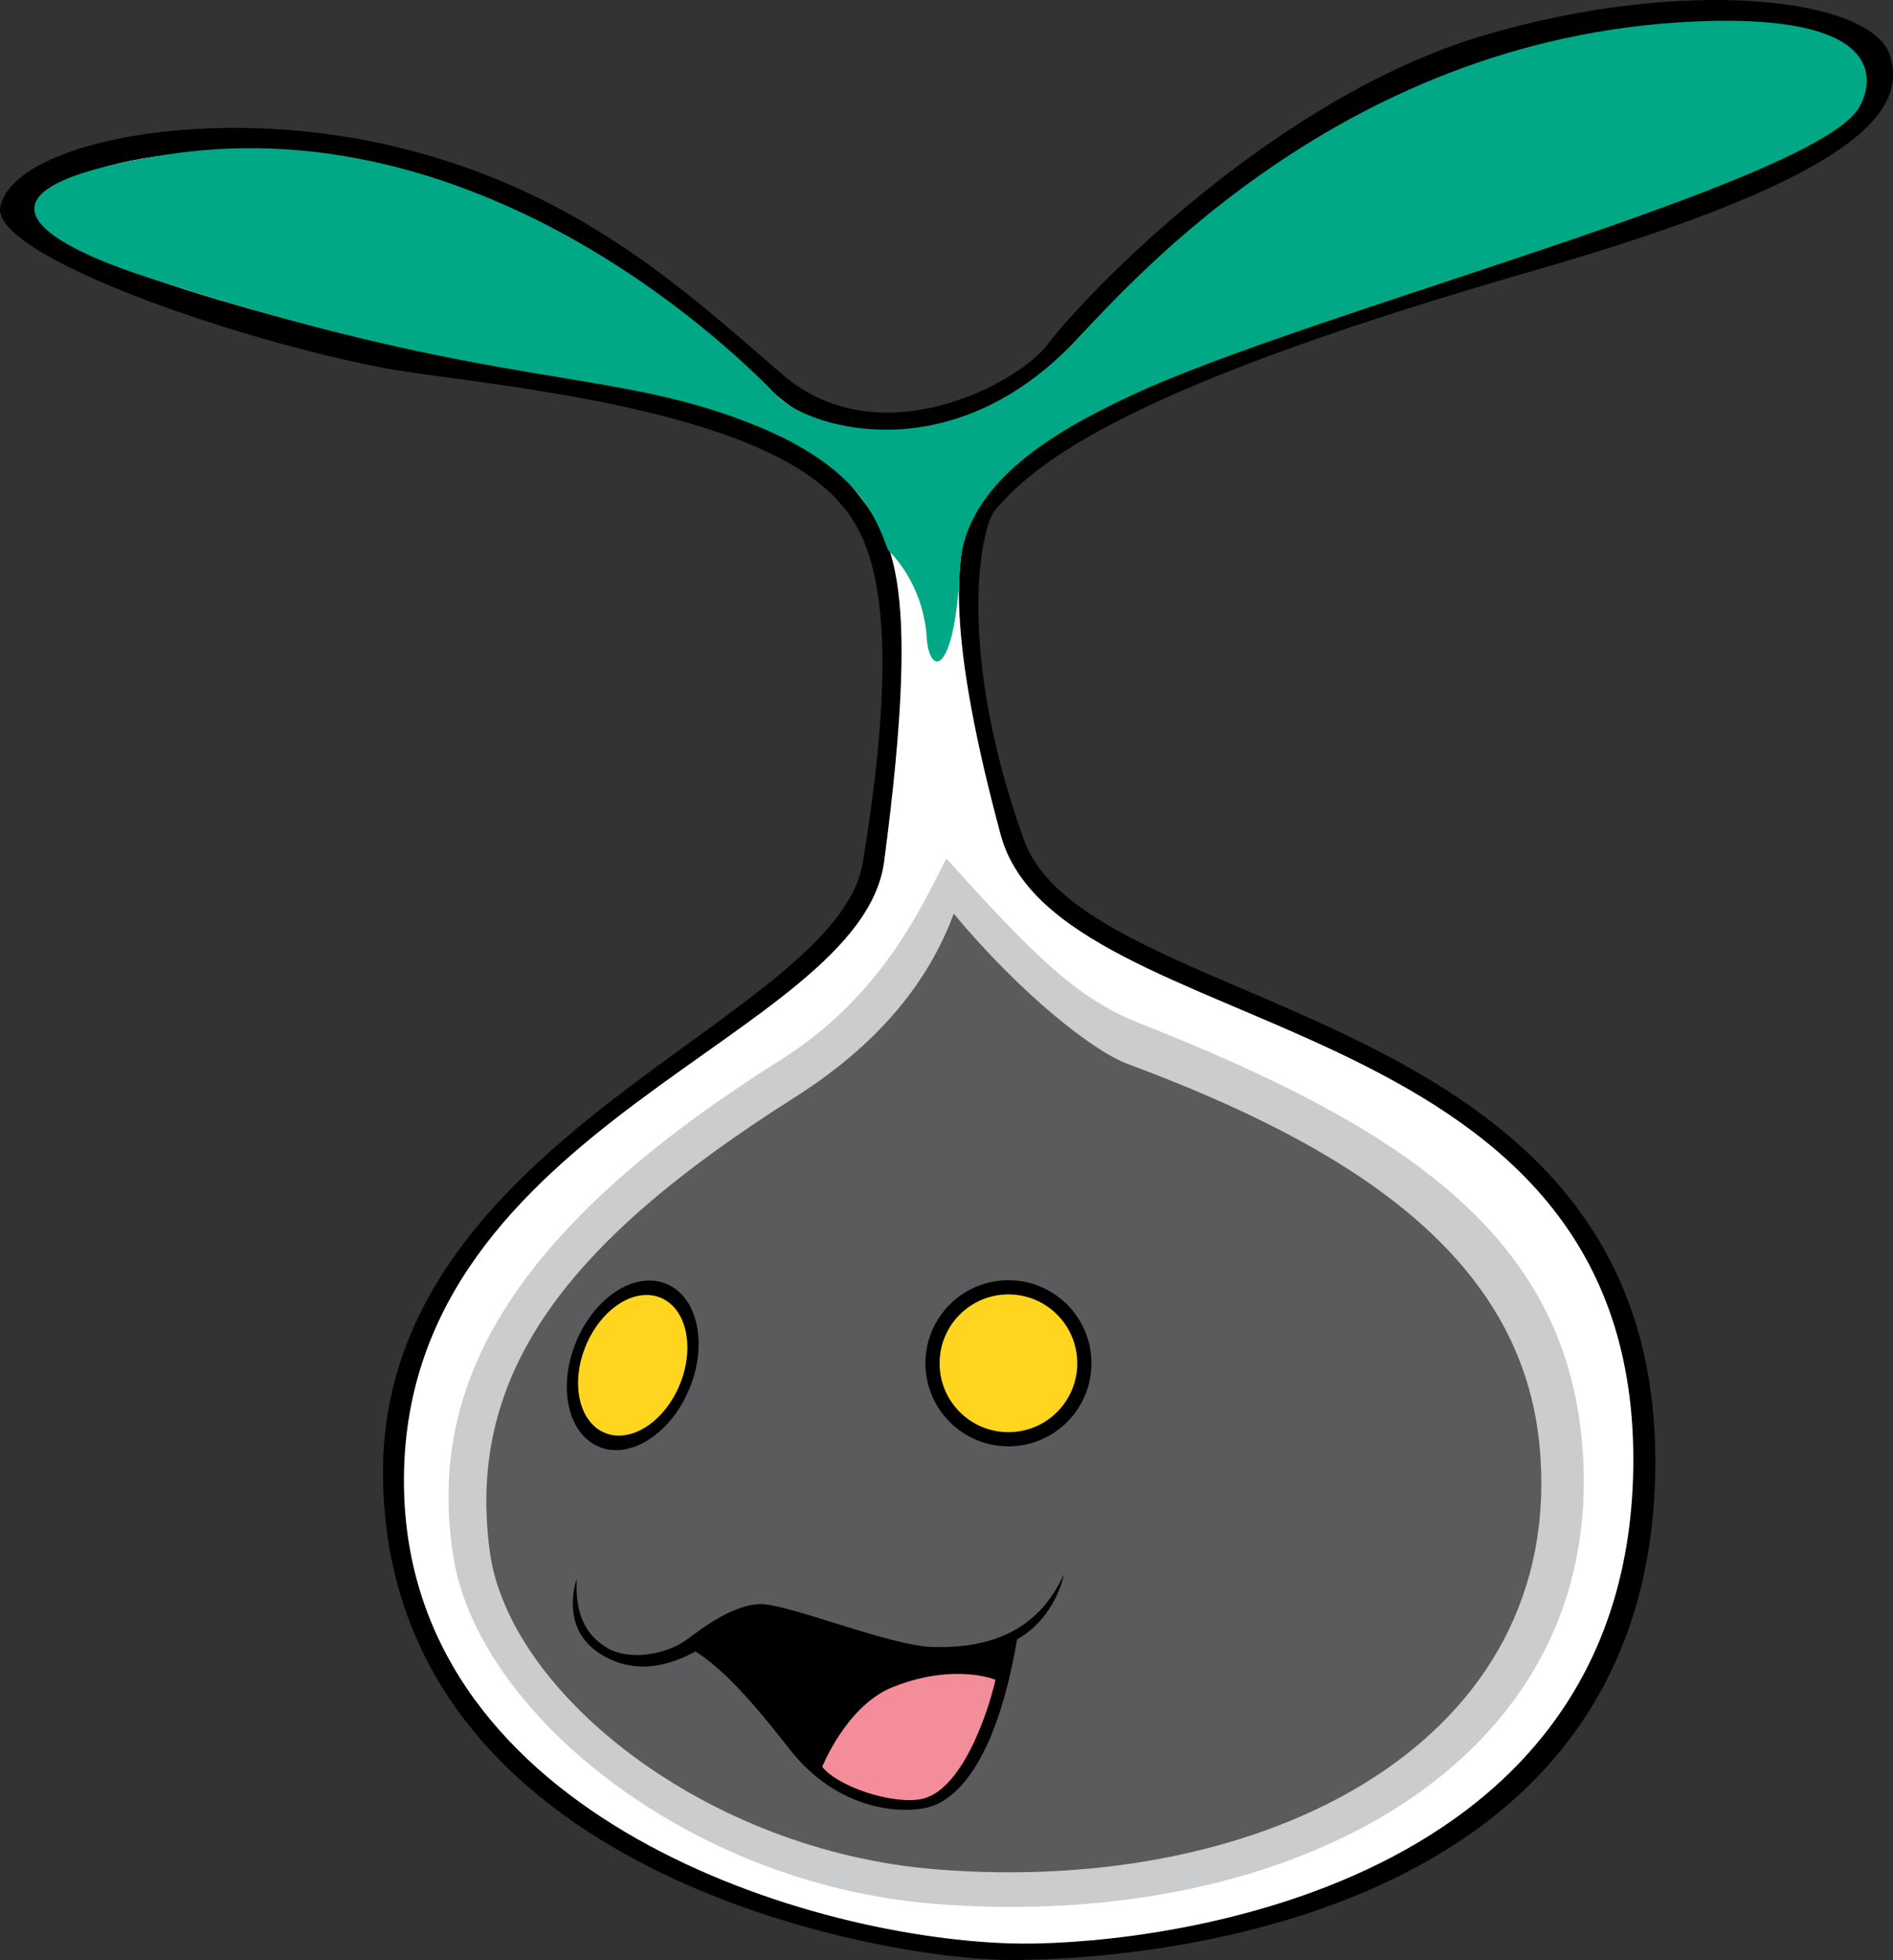
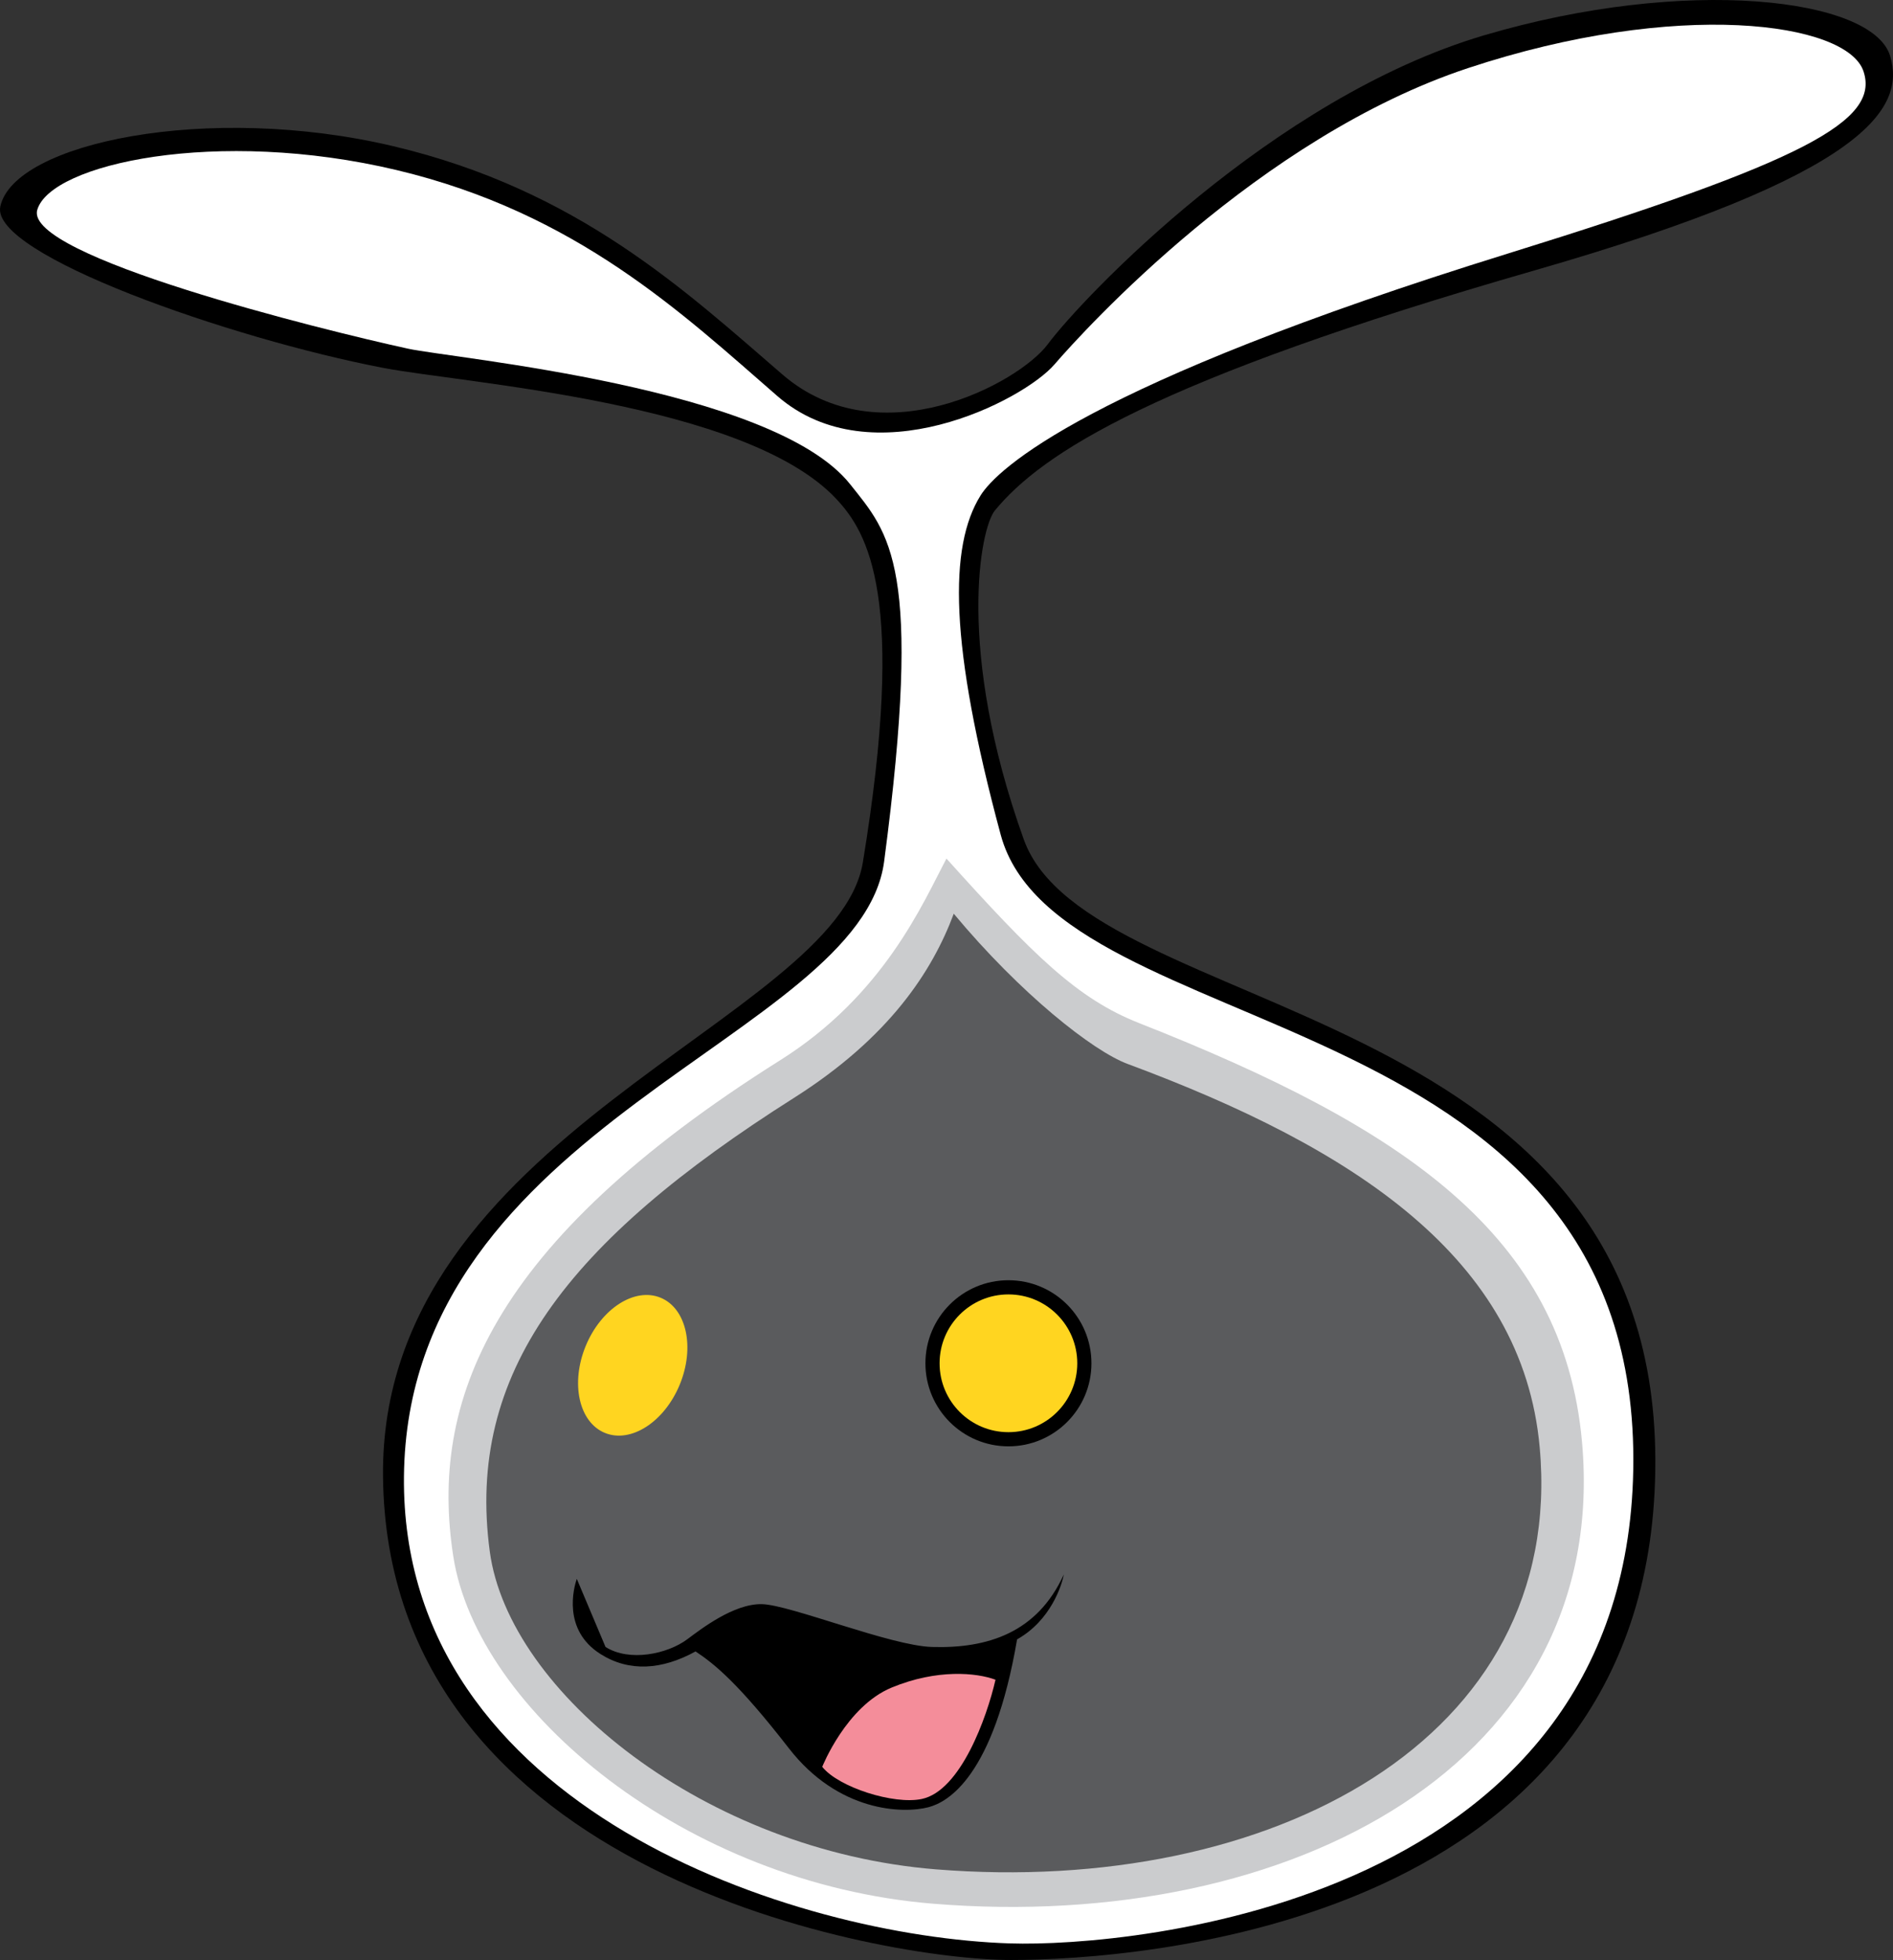
<svg xmlns="http://www.w3.org/2000/svg" version="1.1" id="Layer_1" x="0px" y="0px" viewBox="0 0 370.576 383.471" style="enable-background:new 0 0 370.576 383.471;" xml:space="preserve">
  <rect x="0" y="0" width="370.576" height="383.471" fill="#333333" stroke="none" />
  <g>
    <path d="M163.698,97.598c6.214,6.629,13.763,19.225,5.214,71.128   c-5.111,31.03-94.59,53.078-93.933,120.11c0.768,78.3,98.577,94.634,122.893,94.634   s126.485-6.457,126.179-97.92c-0.305-90.657-110.972-85.991-123.639-121.324   c-13.324-37.169-8.469-60.93-5.666-64.333c9.2-11.172,30.928-25.514,105.645-46.983   c65.021-18.683,72.688-31.683,69.626-41.95c-3.399-11.396-39.939-15.733-79.484-4.053   c-41.473,12.25-78.621,51.319-85.432,60.46c-5.623,7.545-32.859,22.344-51.917,5.915   c-19.058-16.429-40.088-36.145-76.233-44.688c-36.145-8.543-74.261-0.657-76.89,11.829   c-1.971,9.364,45.018,25.803,74.918,31.545C90.945,75.034,145.962,78.679,163.698,97.598z" />
    <path style="fill:#FFFFFF;" d="M166.412,94.726c7.75,9.75,14.333,15.833,6.666,73.834   c-4.578,34.628-93.333,50.999-94,120.333c-0.626,65.06,76.667,90,118.667,91.333   c23.656,0.751,122-7.793,122-94.667c0-90.666-112.674-80.842-123.846-122.244   c-10.085-37.374-10.154-56.423-3.943-66.375c3.239-5.189,20.705-21.738,103.178-47.317   c58.211-18.054,72.869-25.989,69.67-35.661c-3.199-9.672-36.462-14.186-77.402-0.645   c-40.939,13.54-75.156,51.242-80.986,57.993c-6.133,7.101-35.703,22.285-54.253,6.166   c-18.551-16.119-39.295-35.812-74.478-44.193c-35.183-8.382-67.836-1.23-70.395,7.797   c-2.559,9.027,55.788,23.48,72.622,27.146C88.648,70.129,151.323,75.744,166.412,94.726z" />
    <path style="fill:#CBCCCE;" d="M185.276,167.976c-4.646,8.823-12.273,26.708-32.526,39.444   c-57.095,35.906-68.665,66.952-64.018,97.055c4.646,30.102,45.416,64.042,93.962,67.988   c70.215,5.71,132.59-27.748,127.005-90.307c-3.614-40.482-34.922-61.594-86.735-82.002   C210.909,195.407,202.382,186.977,185.276,167.976z" />
    <path style="fill:#5A5B5D;" d="M186.709,178.768c-4.196,11.237-12.606,24.209-31.282,36.033   c-44.472,28.153-64.25,53.901-59.545,88.761c3.727,27.617,42.242,58.57,87.398,62.18   c65.309,5.223,123.326-25.377,118.131-82.589c-3.361-37.024-36.344-58.54-80.675-74.997   C213.95,205.636,199.77,194.441,186.709,178.768z" />
-     <ellipse transform="matrix(0.382 -0.924 0.924 0.382 -170.388 279.543)" cx="123.912" cy="267.226" rx="17.25" ry="12" />
    <circle cx="197.411" cy="266.726" r="16.25" />
-     <path d="M112.912,308.893c-0.588,1.73-2.863,9.965,4.625,14.708c5.625,3.562,12.041,3.125,18.625-0.5   c3.729,2.469,8.381,6.227,18.28,18.966c9.693,12.473,22.331,12.816,27.318,11.512   c3.763-0.984,12.739-5.91,17.345-32.838c6.595-3.705,8.765-10.598,9.14-12.682   c-5.167,11.334-14.832,14.506-25.834,14.167c-8.125-0.25-27.728-8.247-33.25-8.375   c-5.521-0.128-11.976,4.907-14.646,6.89c-3.854,2.86-11.282,4.452-15.979,1.485   C113.787,319.226,112.574,314.249,112.912,308.893z" />
+     <path d="M112.912,308.893c-0.588,1.73-2.863,9.965,4.625,14.708c5.625,3.562,12.041,3.125,18.625-0.5   c3.729,2.469,8.381,6.227,18.28,18.966c9.693,12.473,22.331,12.816,27.318,11.512   c3.763-0.984,12.739-5.91,17.345-32.838c6.595-3.705,8.765-10.598,9.14-12.682   c-5.167,11.334-14.832,14.506-25.834,14.167c-8.125-0.25-27.728-8.247-33.25-8.375   c-5.521-0.128-11.976,4.907-14.646,6.89c-3.854,2.86-11.282,4.452-15.979,1.485   z" />
    <path style="fill:#F48D9A;" d="M160.964,345.675c0,0,4.681-11.818,13.582-15.502   c8.902-3.684,16.652-2.915,20.335-1.534c-1.688,7.366-6.829,21.717-14.426,23.328   C174.964,353.132,164.11,349.665,160.964,345.675z" />
    <circle style="fill:#FFD520;" cx="197.411" cy="266.727" r="13.477" />
    <ellipse transform="matrix(0.382 -0.924 0.924 0.382 -170.388 279.535)" style="fill:#FFD520;" cx="123.912" cy="267.226" rx="14.307" ry="9.952" />
-     <path style="fill:#00A886;" d="M173.912,107.726c0,0,6.784,6.022,7.5,17   c0.5,7.666,5.5,7.666,6.5-13.5c0.811-17.164,19.667-27.334,33.5-33.834   c34.541-16.229,134.319-41.683,142.574-56.456c0,0,11.882-18.758-32.574-16.711   c-71.038,3.271-113.152,54.762-122.141,63.751c-24.38,24.379-51.448,15.38-57.109,9.499   C135.194,59.85,88.311,21.406,32.207,30.314c-50.706,8.051-11.377,21.314-3.907,23.754   c70.794,23.129,91.397,17.312,120.778,29.658C169.681,92.384,171.919,103.139,173.912,107.726z" />
  </g>
</svg>